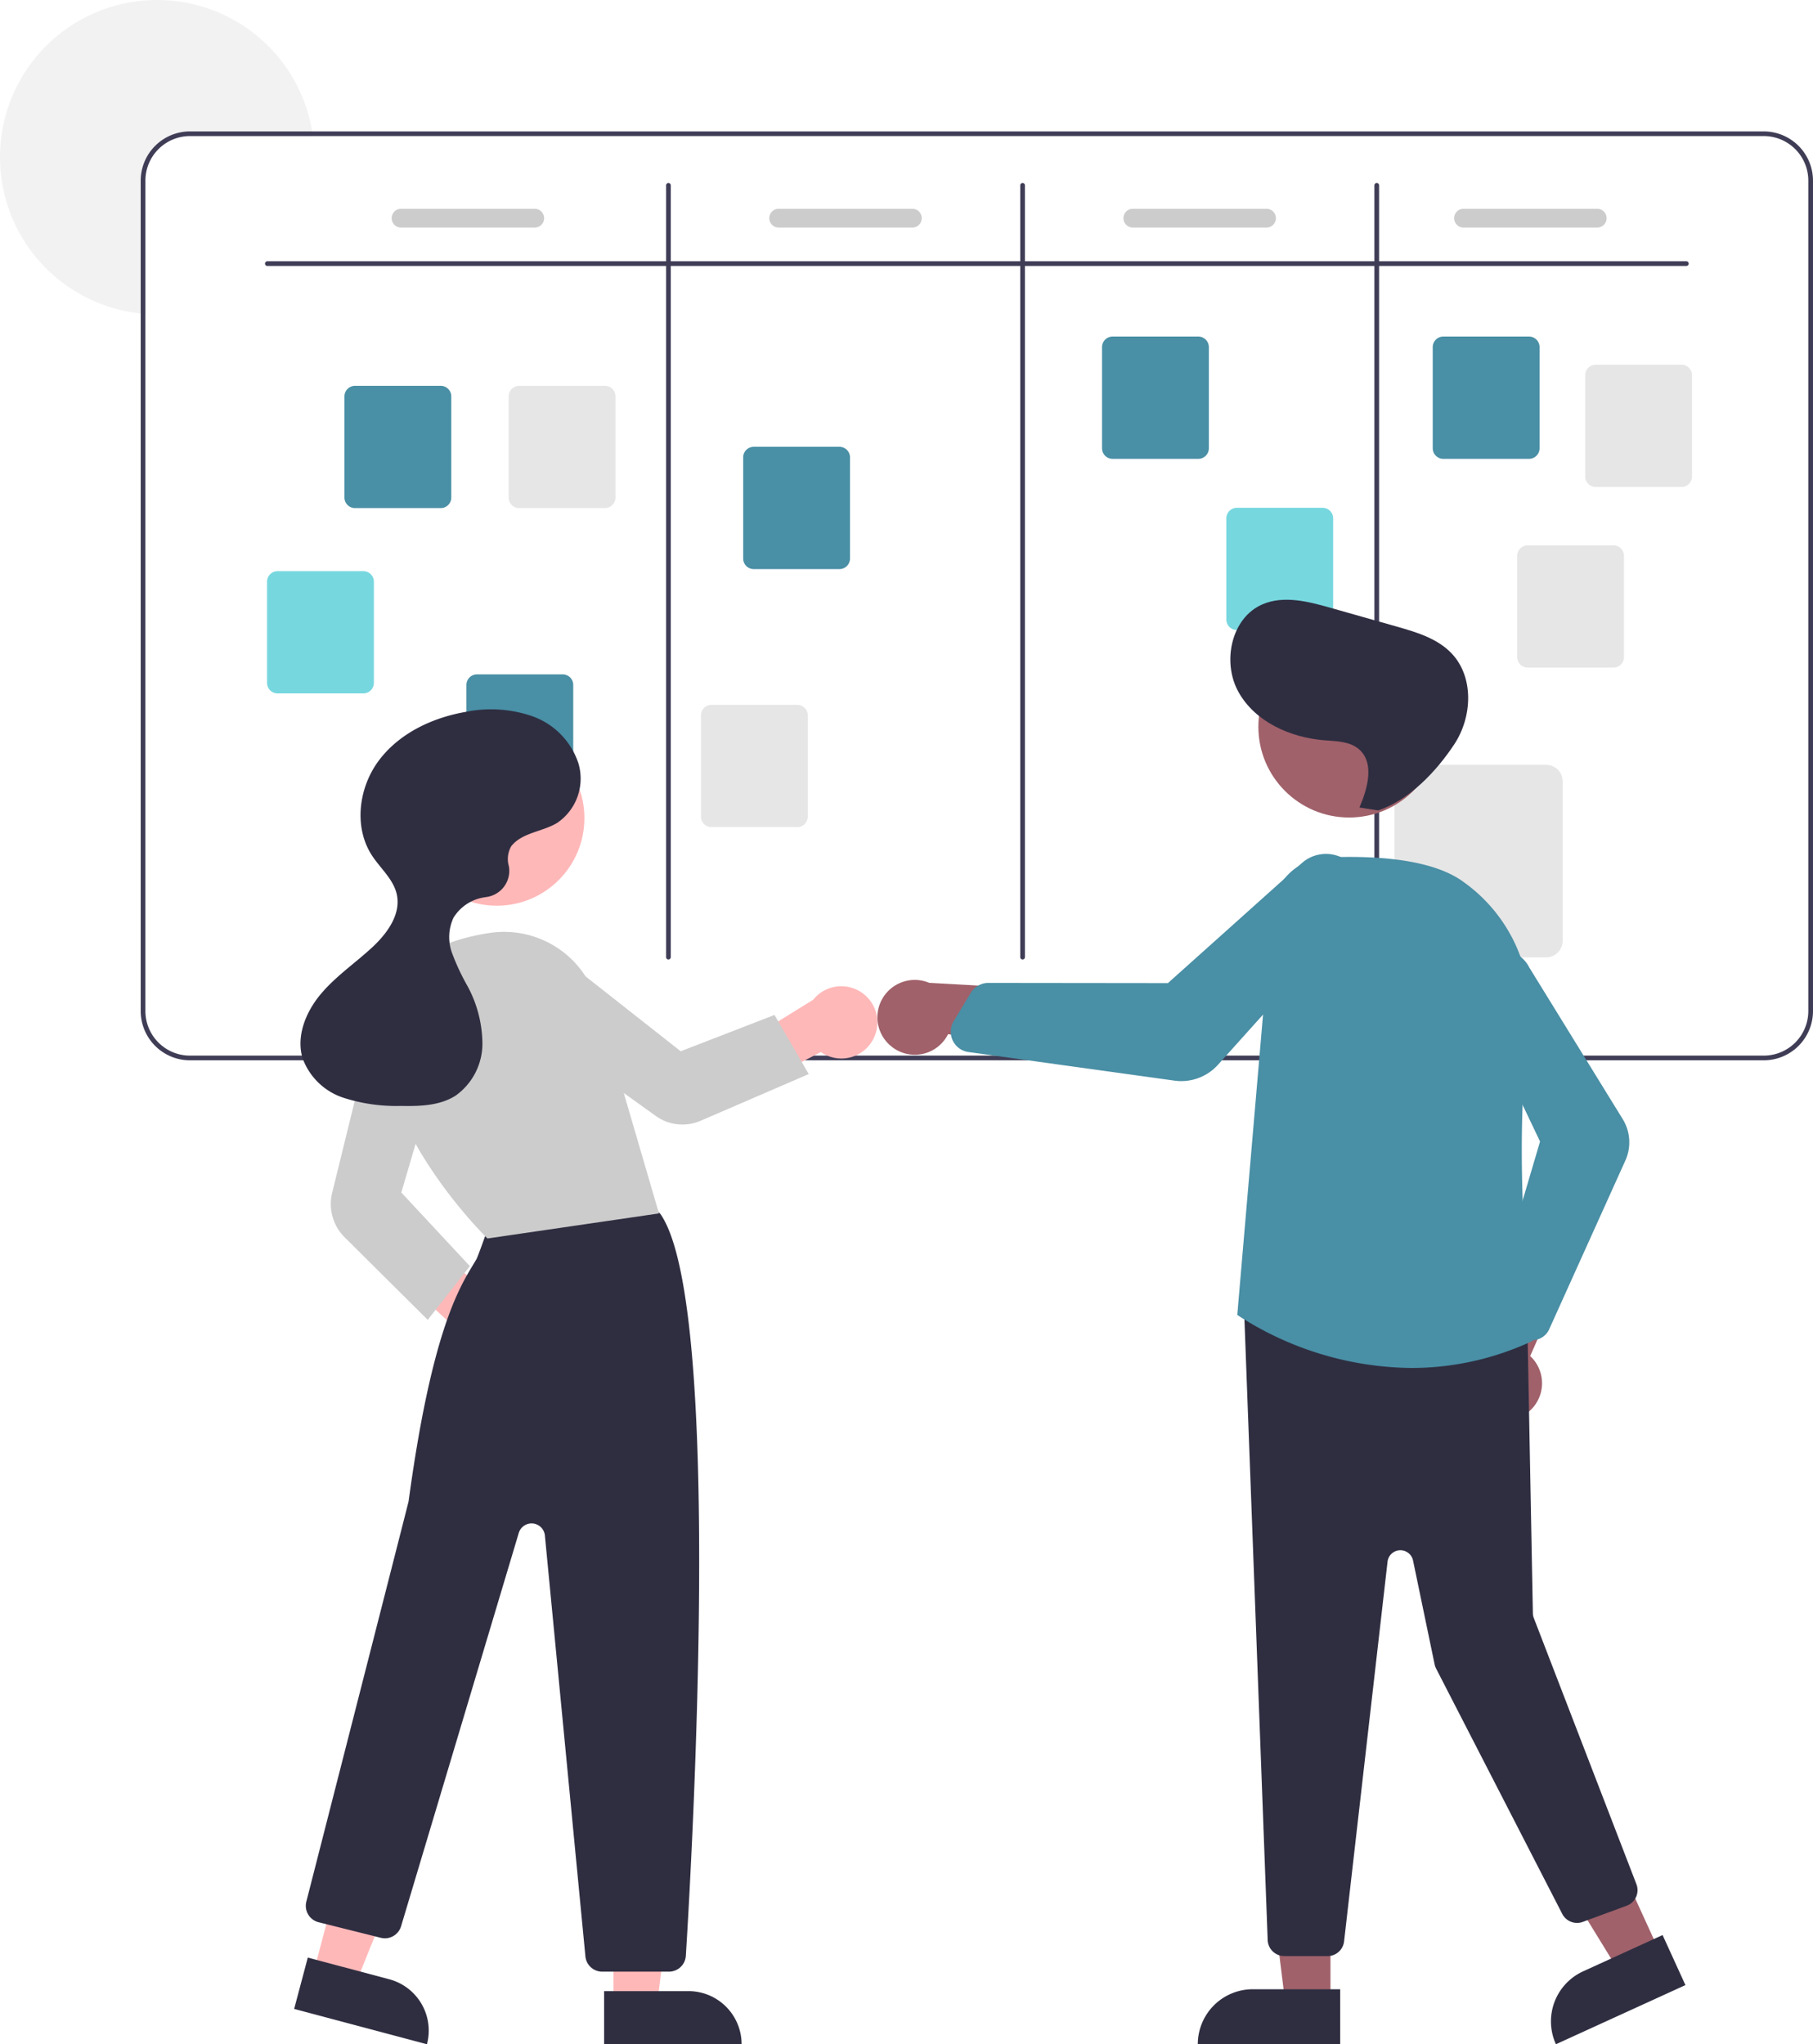
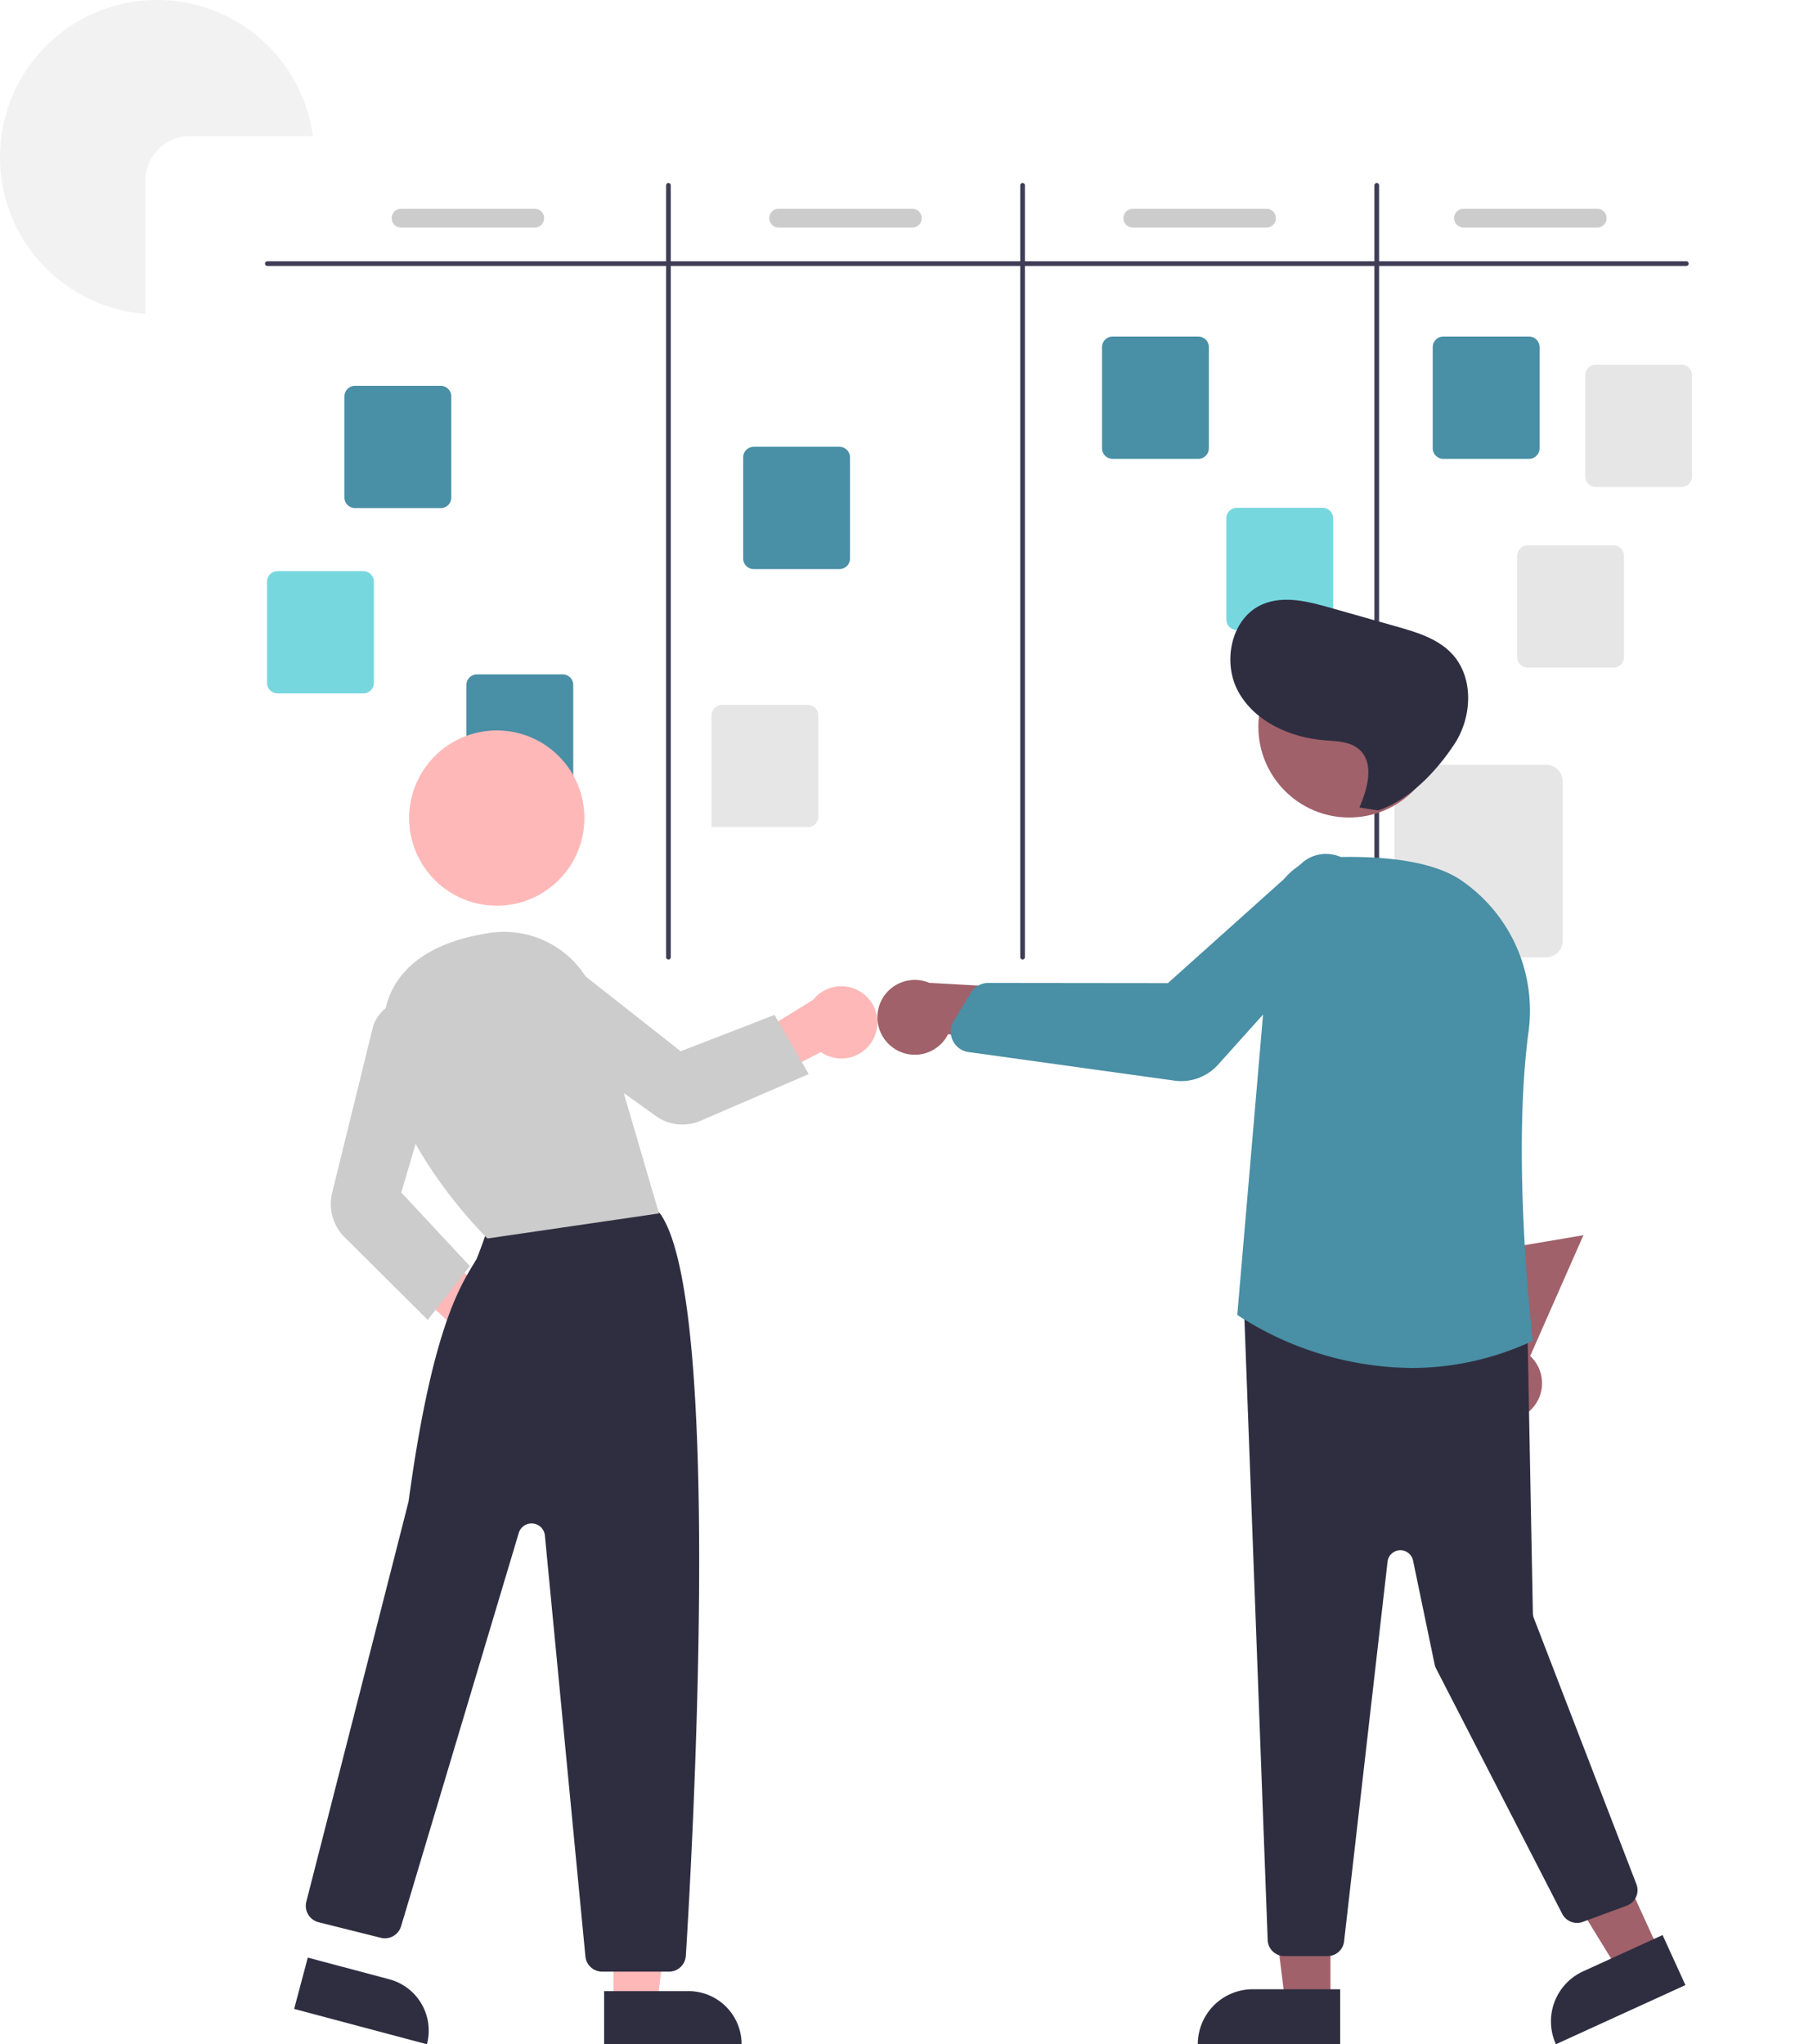
<svg xmlns="http://www.w3.org/2000/svg" width="240.365" height="270.973" viewBox="0 0 240.365 270.973">
  <g transform="translate(74.613 81.54)">
    <g transform="translate(-84.331 -81.54)">
      <path d="M279.327,178.529H263.033a5.914,5.914,0,0,0-5.908,5.908V202.1c-.208-.012-.417-.031-.622-.056a20.834,20.834,0,1,1,22.731-24.139C279.268,178.112,279.3,178.321,279.327,178.529Z" transform="translate(-228.131 -160.493)" fill="#f2f2f2" />
-       <path d="M513.019,216.5H304.368a6.537,6.537,0,0,0-6.53,6.53V333.1a6.537,6.537,0,0,0,6.53,6.53H513.019a6.537,6.537,0,0,0,6.53-6.53V223.025A6.537,6.537,0,0,0,513.019,216.5ZM518.927,333.1a5.913,5.913,0,0,1-5.908,5.908H304.368a5.914,5.914,0,0,1-5.908-5.908V223.025a5.914,5.914,0,0,1,5.908-5.908H513.019a5.913,5.913,0,0,1,5.908,5.908Z" transform="translate(-269.466 -199.081)" fill="#3f3d56" />
      <path d="M539.277,272.487H351.149a.311.311,0,1,1,0-.622H539.277a.311.311,0,0,1,0,.622Z" transform="translate(-305.985 -237.233)" fill="#3f3d56" />
      <path d="M522.149,341.422a.311.311,0,0,1-.311-.311v-102.3a.311.311,0,1,1,.622,0v102.3A.311.311,0,0,1,522.149,341.422Z" transform="translate(-423.812 -214.24)" fill="#3f3d56" />
      <path d="M673.149,341.422a.311.311,0,0,1-.311-.311v-102.3a.311.311,0,1,1,.622,0v102.3A.311.311,0,0,1,673.149,341.422Z" transform="translate(-527.858 -214.24)" fill="#3f3d56" />
      <path d="M824.149,341.422a.311.311,0,0,1-.311-.311v-102.3a.311.311,0,0,1,.622,0v102.3A.311.311,0,0,1,824.149,341.422Z" transform="translate(-631.904 -214.24)" fill="#3f3d56" />
      <path d="M397.475,341.17H386.113a1.4,1.4,0,0,1-1.4-1.4V326.362a1.4,1.4,0,0,1,1.4-1.4h11.362a1.4,1.4,0,0,1,1.4,1.4v13.408A1.4,1.4,0,0,1,397.475,341.17Z" transform="translate(-329.327 -273.82)" fill="#498fa5" />
      <path d="M449.475,464.17H438.113a1.4,1.4,0,0,1-1.4-1.4V449.362a1.4,1.4,0,0,1,1.4-1.4h11.362a1.4,1.4,0,0,1,1.4,1.4v13.408A1.4,1.4,0,0,1,449.475,464.17Z" transform="translate(-365.158 -358.572)" fill="#498fa5" />
      <path d="M567.476,367.17H556.113a1.4,1.4,0,0,1-1.4-1.4V352.362a1.4,1.4,0,0,1,1.4-1.4h11.362a1.4,1.4,0,0,1,1.4,1.4v13.408A1.4,1.4,0,0,1,567.476,367.17Z" transform="translate(-446.465 -291.735)" fill="#498fa5" />
      <path d="M720.476,320.17H709.113a1.4,1.4,0,0,1-1.4-1.4V305.362a1.4,1.4,0,0,1,1.4-1.4h11.362a1.4,1.4,0,0,1,1.4,1.4v13.408A1.4,1.4,0,0,1,720.476,320.17Z" transform="translate(-551.889 -259.35)" fill="#498fa5" />
      <path d="M861.475,320.17H850.113a1.4,1.4,0,0,1-1.4-1.4V305.362a1.4,1.4,0,0,1,1.4-1.4h11.362a1.4,1.4,0,0,1,1.4,1.4v13.408A1.4,1.4,0,0,1,861.475,320.17Z" transform="translate(-649.044 -259.35)" fill="#498fa5" />
      <path d="M926.476,332.17H915.113a1.4,1.4,0,0,1-1.4-1.4V317.362a1.4,1.4,0,0,1,1.4-1.4h11.362a1.4,1.4,0,0,1,1.4,1.4v13.408A1.4,1.4,0,0,1,926.476,332.17Z" transform="translate(-693.832 -267.619)" fill="#e6e6e6" />
      <path d="M897.476,409.17H886.113a1.4,1.4,0,0,1-1.4-1.4V394.362a1.4,1.4,0,0,1,1.4-1.4h11.362a1.4,1.4,0,0,1,1.4,1.4v13.408A1.4,1.4,0,0,1,897.476,409.17Z" transform="translate(-673.85 -320.675)" fill="#e6e6e6" />
      <path d="M773.475,393.17H762.113a1.4,1.4,0,0,1-1.4-1.4V378.362a1.4,1.4,0,0,1,1.4-1.4h11.362a1.4,1.4,0,0,1,1.4,1.4v13.408A1.4,1.4,0,0,1,773.475,393.17Z" transform="translate(-588.408 -309.651)" fill="#77d7df" />
-       <path d="M549.476,477.17H538.113a1.4,1.4,0,0,1-1.4-1.4V462.362a1.4,1.4,0,0,1,1.4-1.4h11.362a1.4,1.4,0,0,1,1.4,1.4v13.408a1.4,1.4,0,0,1-1.4,1.4Z" transform="translate(-434.062 -367.53)" fill="#e6e6e6" />
+       <path d="M549.476,477.17H538.113V462.362a1.4,1.4,0,0,1,1.4-1.4h11.362a1.4,1.4,0,0,1,1.4,1.4v13.408a1.4,1.4,0,0,1-1.4,1.4Z" transform="translate(-434.062 -367.53)" fill="#e6e6e6" />
      <path d="M364.475,420.17H353.113a1.4,1.4,0,0,1-1.4-1.4V405.362a1.4,1.4,0,0,1,1.4-1.4h11.362a1.4,1.4,0,0,1,1.4,1.4v13.408A1.4,1.4,0,0,1,364.475,420.17Z" transform="translate(-306.589 -328.254)" fill="#77d7df" />
-       <path d="M467.475,341.17H456.113a1.4,1.4,0,0,1-1.4-1.4V326.362a1.4,1.4,0,0,1,1.4-1.4h11.362a1.4,1.4,0,0,1,1.4,1.4v13.408A1.4,1.4,0,0,1,467.475,341.17Z" transform="translate(-377.56 -273.82)" fill="#e6e6e6" />
      <path d="M423.806,251.983H406.082a1.244,1.244,0,1,1,0-2.488h17.724a1.244,1.244,0,1,1,0,2.488Z" transform="translate(-343.194 -221.819)" fill="#ccc" />
      <path d="M584.806,251.983H567.082a1.244,1.244,0,0,1,0-2.488h17.725a1.244,1.244,0,0,1,0,2.488Z" transform="translate(-454.13 -221.819)" fill="#ccc" />
      <path d="M735.806,251.983H718.082a1.244,1.244,0,0,1,0-2.488h17.724a1.244,1.244,0,1,1,0,2.488Z" transform="translate(-558.176 -221.819)" fill="#ccc" />
      <path d="M876.807,251.983H859.082a1.244,1.244,0,1,1,0-2.488h17.724a1.244,1.244,0,0,1,0,2.488Z" transform="translate(-655.331 -221.819)" fill="#ccc" />
    </g>
    <g transform="translate(-54.559 -28.135)">
      <path d="M320.078,529.291a4.756,4.756,0,0,1-4.115-6.022l-12.125-11.287,6.411-1.626,11.923,9.67a4.782,4.782,0,0,1-2.093,9.264Z" transform="translate(-275.536 -400.531)" fill="#ffb8b8" />
      <path d="M184.4,541.333h5.8l2.759-22.368H184.4Z" transform="translate(-123.118 -329.151)" fill="#ffb8b8" />
      <path d="M0,0H18.226V7.042H7.042A7.042,7.042,0,0,1,0,0H0Z" transform="translate(78.266 217.567) rotate(179.997)" fill="#2f2e41" />
-       <path d="M100.345,533.32l5.6,1.492,8.42-20.905-8.271-2.2Z" transform="translate(-78.822 -325.325)" fill="#ffb8b8" />
      <path d="M0,0H18.226V7.042H7.042A7.042,7.042,0,0,1,0,0H0Z" transform="matrix(-0.966, -0.257, 0.257, -0.966, 36.55, 217.568)" fill="#2f2e41" />
      <path d="M335.484,603h-8.849a2.237,2.237,0,0,1-2.236-2.031l-5.372-55.783a1.773,1.773,0,0,0-3.463-.338l-15.6,52.126a2.243,2.243,0,0,1-2.7,1.535l-8.232-2.058a2.246,2.246,0,0,1-1.631-2.737c.134-.525,13.439-52.518,13.555-53.052,3.014-22.217,6.621-28.17,8.558-31.368.16-.265.308-.508.44-.738.166-.288,1.189-3.143,1.837-5a2.266,2.266,0,0,1,1.152-1.408c8.141-4.163,17.666-1.281,20.391-.3a2.215,2.215,0,0,1,1.106.859c8.176,12.332,4.164,83.956,3.276,98.189A2.247,2.247,0,0,1,335.484,603Z" transform="translate(-266.841 -395.054)" fill="#2f2e41" />
      <circle cx="11.618" cy="11.618" r="11.618" transform="translate(34.19 43.415)" fill="#ffb8b8" />
      <path d="M322.763,467.053l-.083-.081c-.157-.151-15.636-15.316-13.633-29.339.857-6,5.709-9.83,14.033-11.083a12.835,12.835,0,0,1,14.19,9.045l8.23,28.137Z" transform="translate(-278.187 -356.293)" fill="#ccc" />
      <path d="M307.177,488.042l-11.03-10.96a6.214,6.214,0,0,1-1.646-5.861l5.34-21.72a4.9,4.9,0,1,1,9.455,2.551l-5.622,19.108,9.091,9.761Z" transform="translate(-270.523 -366.495)" fill="#ccc" />
      <path d="M422.318,448.464a4.757,4.757,0,0,1-7.04,1.906L400.553,458l.651-6.483,13.054-8.078a4.782,4.782,0,0,1,8.06,5.024Z" transform="translate(-326.503 -364.322)" fill="#ffb8b8" />
      <path d="M383.1,448.013l-14.354,6.2a6.059,6.059,0,0,1-5.9-.633L344.592,440.5a4.9,4.9,0,1,1,5.882-7.83l15.651,12.318,12.44-4.813Z" transform="translate(-295.935 -359.046)" fill="#ccc" />
-       <path d="M313.778,382.2c1.433-1.8,4.111-1.892,6.08-3.077a7.1,7.1,0,0,0,2.814-7.912,9.926,9.926,0,0,0-6.092-6.225,16.811,16.811,0,0,0-8.9-.57c-4.413.776-8.758,2.836-11.45,6.418s-3.377,8.829-.937,12.588c1.121,1.728,2.852,3.154,3.3,5.164.588,2.639-1.264,5.185-3.247,7.022-2.259,2.094-4.852,3.847-6.831,6.207s-3.3,5.584-2.4,8.529a8.623,8.623,0,0,0,5.374,5.2,22.779,22.779,0,0,0,7.626,1.092c2.506.049,5.167-.012,7.278-1.363a8.463,8.463,0,0,0,3.555-6.872,16.274,16.274,0,0,0-2.008-7.708,29.634,29.634,0,0,1-2.024-4.342,6.088,6.088,0,0,1,.2-4.665,5.817,5.817,0,0,1,4.07-2.693c.086-.017.176-.032.271-.045a3.5,3.5,0,0,0,3-4.081A3.417,3.417,0,0,1,313.778,382.2Z" transform="translate(-266.044 -323.448)" fill="#2f2e41" />
    </g>
    <g transform="translate(-30.268 -39.531)">
      <path d="M709.818,418.495h-17.9a2.207,2.207,0,0,1-2.2-2.2V395.167a2.207,2.207,0,0,1,2.2-2.2h17.9a2.207,2.207,0,0,1,2.2,2.2V416.29A2.207,2.207,0,0,1,709.818,418.495Z" transform="translate(-549.183 -333.6)" fill="#e6e6e6" />
      <path d="M474,543.177h-6.006l-2.857-23.165H474Z" transform="translate(-341.954 -319.792)" fill="#a0616a" />
      <path d="M454.618,563.8H466.2v7.292H447.325a7.292,7.292,0,0,1,7.293-7.292Z" transform="translate(-332.868 -342.128)" fill="#2f2e41" />
      <path d="M553.765,531.47l-5.462,2.495-12.224-19.883,8.063-3.683Z" transform="translate(-378.145 -314.888)" fill="#a0616a" />
      <path d="M7.293,0H18.875V7.293H0A7.293,7.293,0,0,1,7.293,0Z" transform="translate(158.908 222.33) rotate(-24.548)" fill="#2f2e41" />
      <path d="M717.358,543.816a4.926,4.926,0,0,0,.393-7.543l7.06-16.018-8.969,1.52-5.329,14.978a4.953,4.953,0,0,0,6.846,7.063Z" transform="translate(-559.226 -398.536)" fill="#a0616a" />
      <path d="M660.081,623.727h-5.737a2.213,2.213,0,0,1-2.2-2.045l-3.129-83.551a2.2,2.2,0,0,1,2.413-2.353L684.61,539.3a2.205,2.205,0,0,1,1.99,2.152l.7,36.855a1.708,1.708,0,0,0,.115.585l13.611,35.3a2.2,2.2,0,0,1-1.295,2.861l-5.814,2.142a2.205,2.205,0,0,1-2.722-1.06l-16.72-32.512a2.191,2.191,0,0,1-.2-.56L671.415,571.3a1.714,1.714,0,0,0-3.382.153l-5.762,50.321a2.2,2.2,0,0,1-2.19,1.954Z" transform="translate(-528.419 -406.45)" fill="#2f2e41" />
      <circle cx="12.032" cy="12.032" r="12.032" transform="translate(122.488 42.291)" fill="#a0616a" />
      <path d="M670.252,485.646a42.944,42.944,0,0,1-22.962-6.955l-.117-.081.012-.142,4.6-53.6a7.554,7.554,0,0,1,7.151-6.888c5.965-.274,13.976.072,18.265,3.266a20.915,20.915,0,0,1,8.57,19.944c-2.146,16.273.285,38.224.569,40.673l.021.177-.162.074A37.85,37.85,0,0,1,670.252,485.646Z" transform="translate(-527.481 -346.324)" fill="#498fa5" />
-       <path d="M718.143,494.843a2.453,2.453,0,0,1-1.8-.795l-2.632-2.871a2.462,2.462,0,0,1-.543-2.349l6-20.312-9.131-19.175a4.315,4.315,0,0,1,7.7-3.9l12.391,20.105a5.854,5.854,0,0,1,.353,5.486l-10.1,22.37a2.442,2.442,0,0,1-1.845,1.411A2.483,2.483,0,0,1,718.143,494.843Z" transform="translate(-559.336 -359.213)" fill="#498fa5" />
      <path d="M551.793,460.131a4.926,4.926,0,0,0,7.347-1.753l17.36,2.251-3.99-8.175-15.873-.885a4.953,4.953,0,0,0-4.844,8.561Z" transform="translate(-477.792 -363.301)" fill="#a0616a" />
      <path d="M600.185,447.169a6.567,6.567,0,0,1-.9-.063l-27.311-3.788a2.714,2.714,0,0,1-2.082-1.524,2.786,2.786,0,0,1-.156-.406h0a2.726,2.726,0,0,1,.282-2.171l2.26-3.747a2.735,2.735,0,0,1,2.33-1.316h0l23.805.027,17.779-15.929a4.818,4.818,0,0,1,6.6,7.013L605.055,445A6.547,6.547,0,0,1,600.185,447.169Z" transform="translate(-487.92 -345.874)" fill="#498fa5" />
      <path d="M662.409,375.846c1.1-2.545,2.03-5.934-.079-7.733-1.223-1.044-2.985-1.046-4.588-1.176-4.515-.366-9.163-2.443-11.37-6.4s-.974-9.839,3.189-11.624c2.807-1.2,6.024-.383,8.962.45l8.82,2.5c2.62.743,5.372,1.563,7.259,3.528,3.009,3.134,2.784,8.431.394,12.06s-5.989,7.412-10.11,8.789Z" transform="translate(-526.522 -310.82)" fill="#2f2e41" />
    </g>
  </g>
</svg>